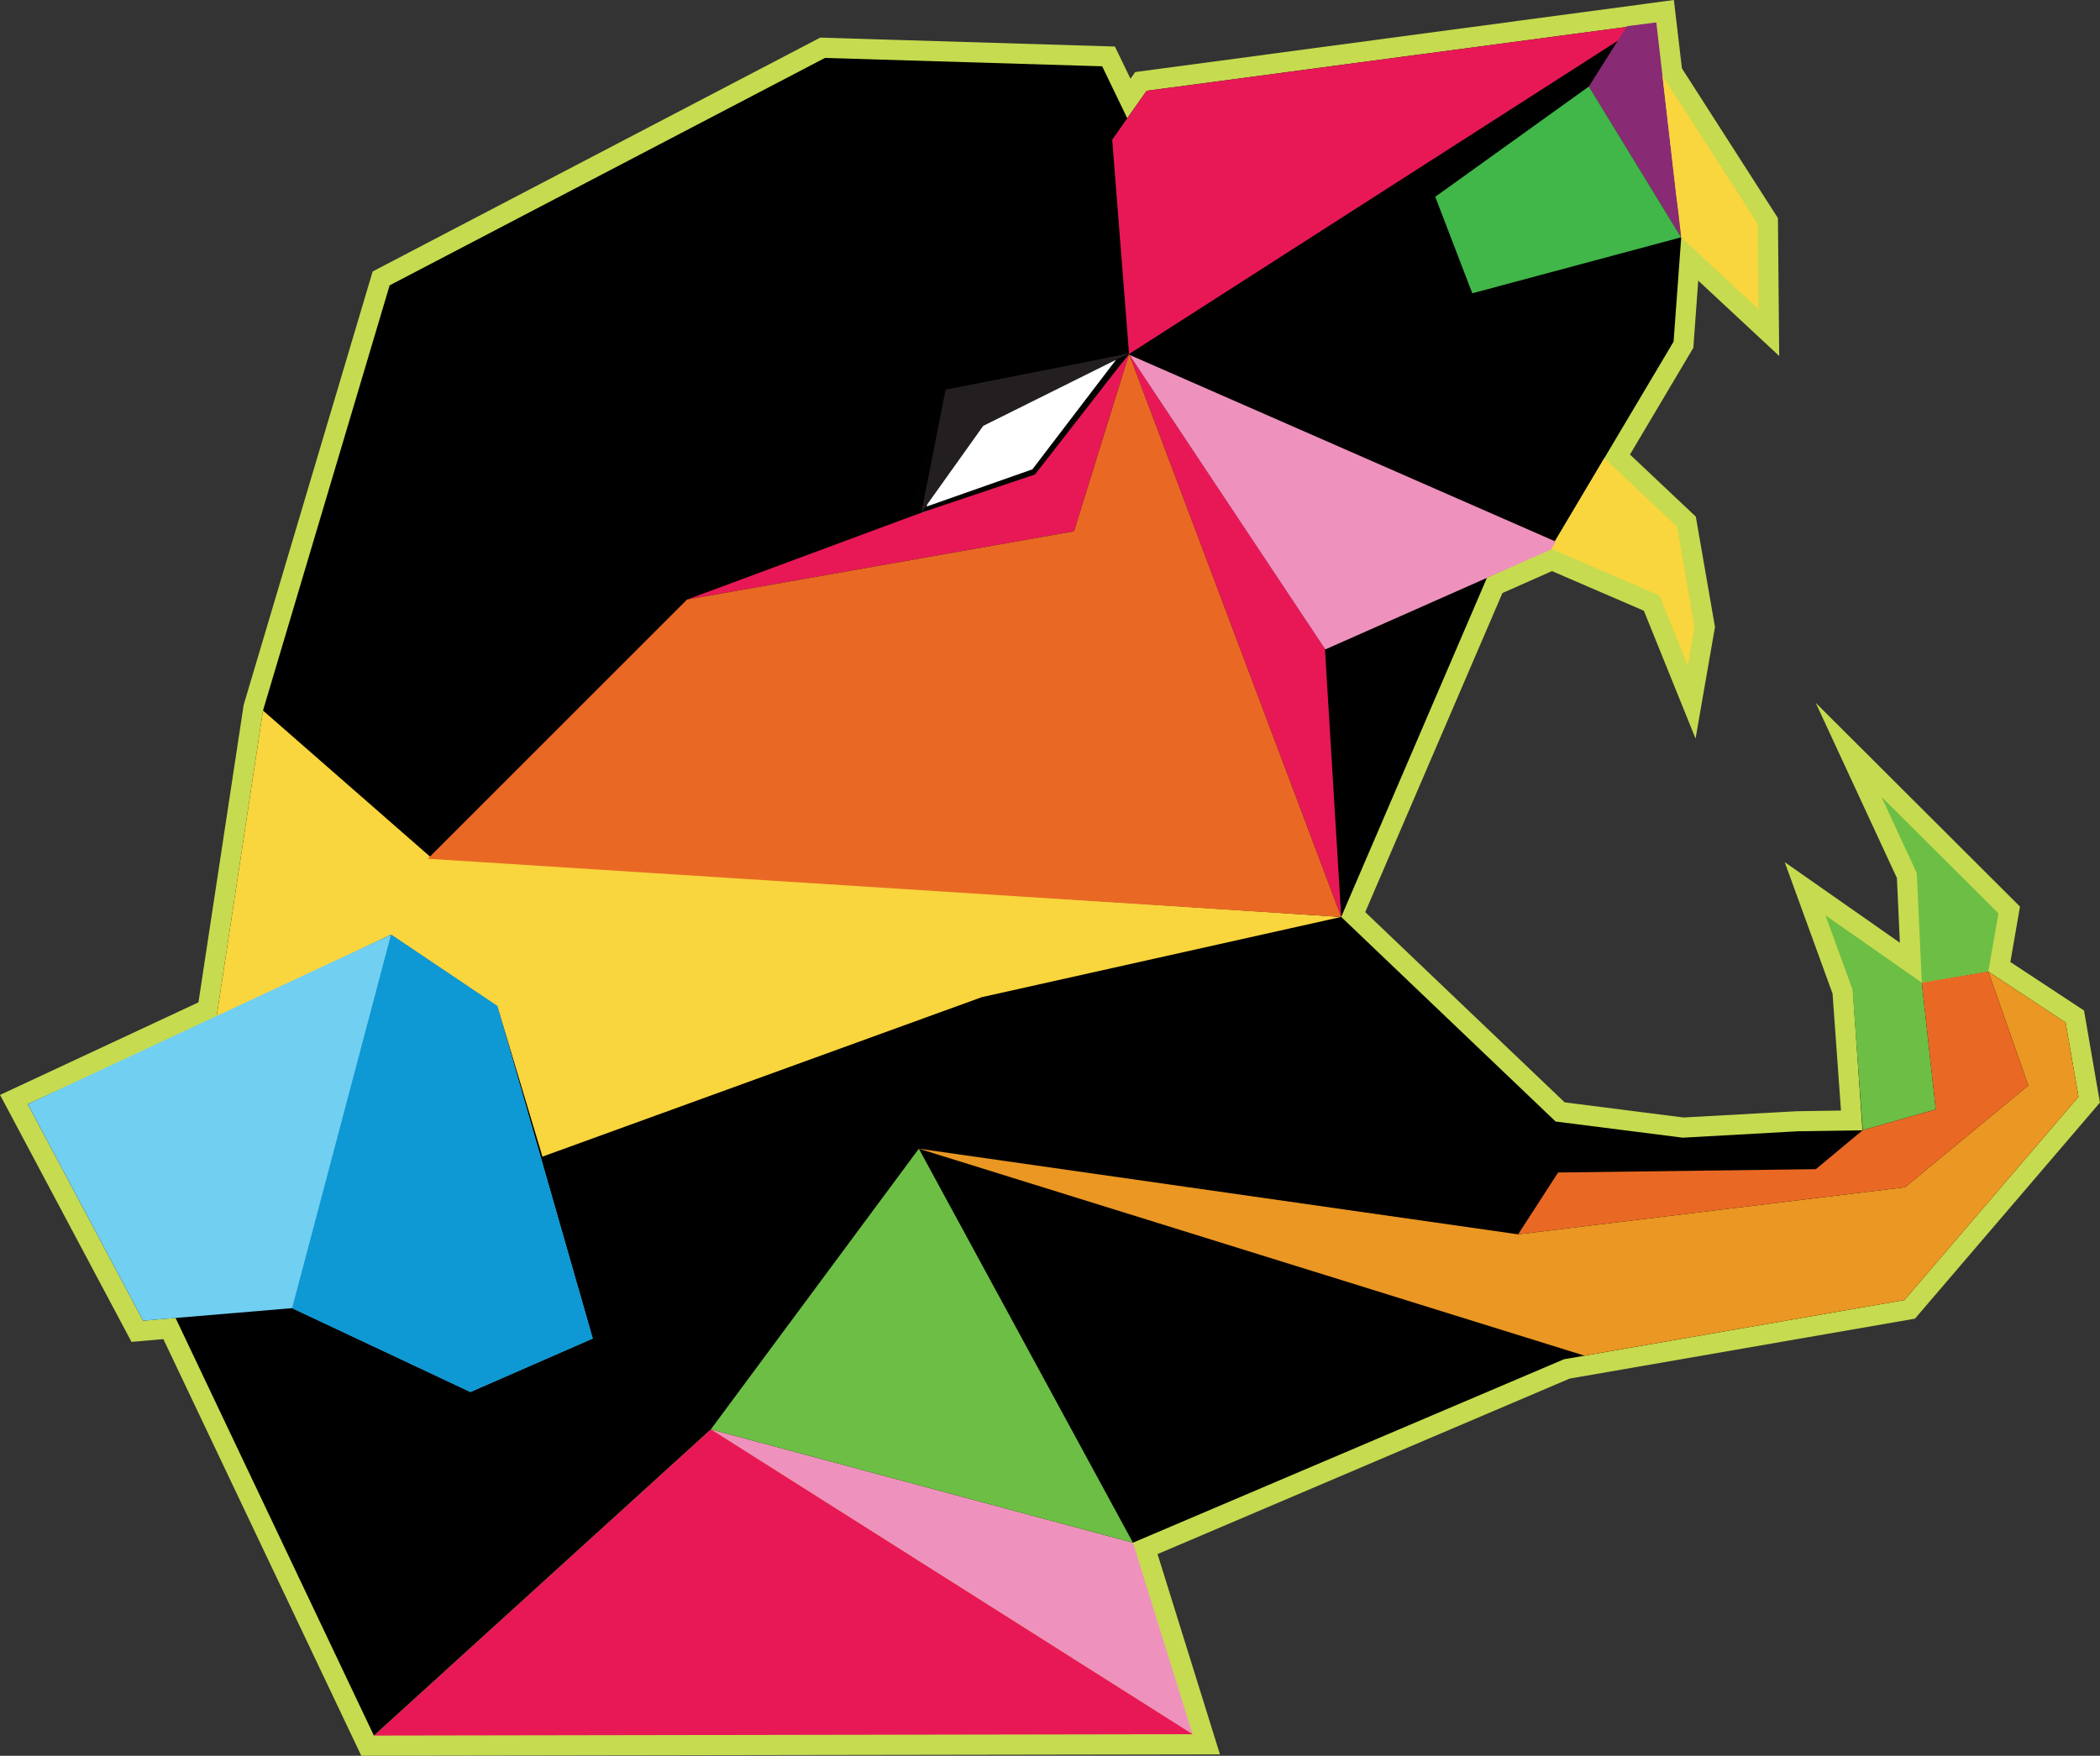
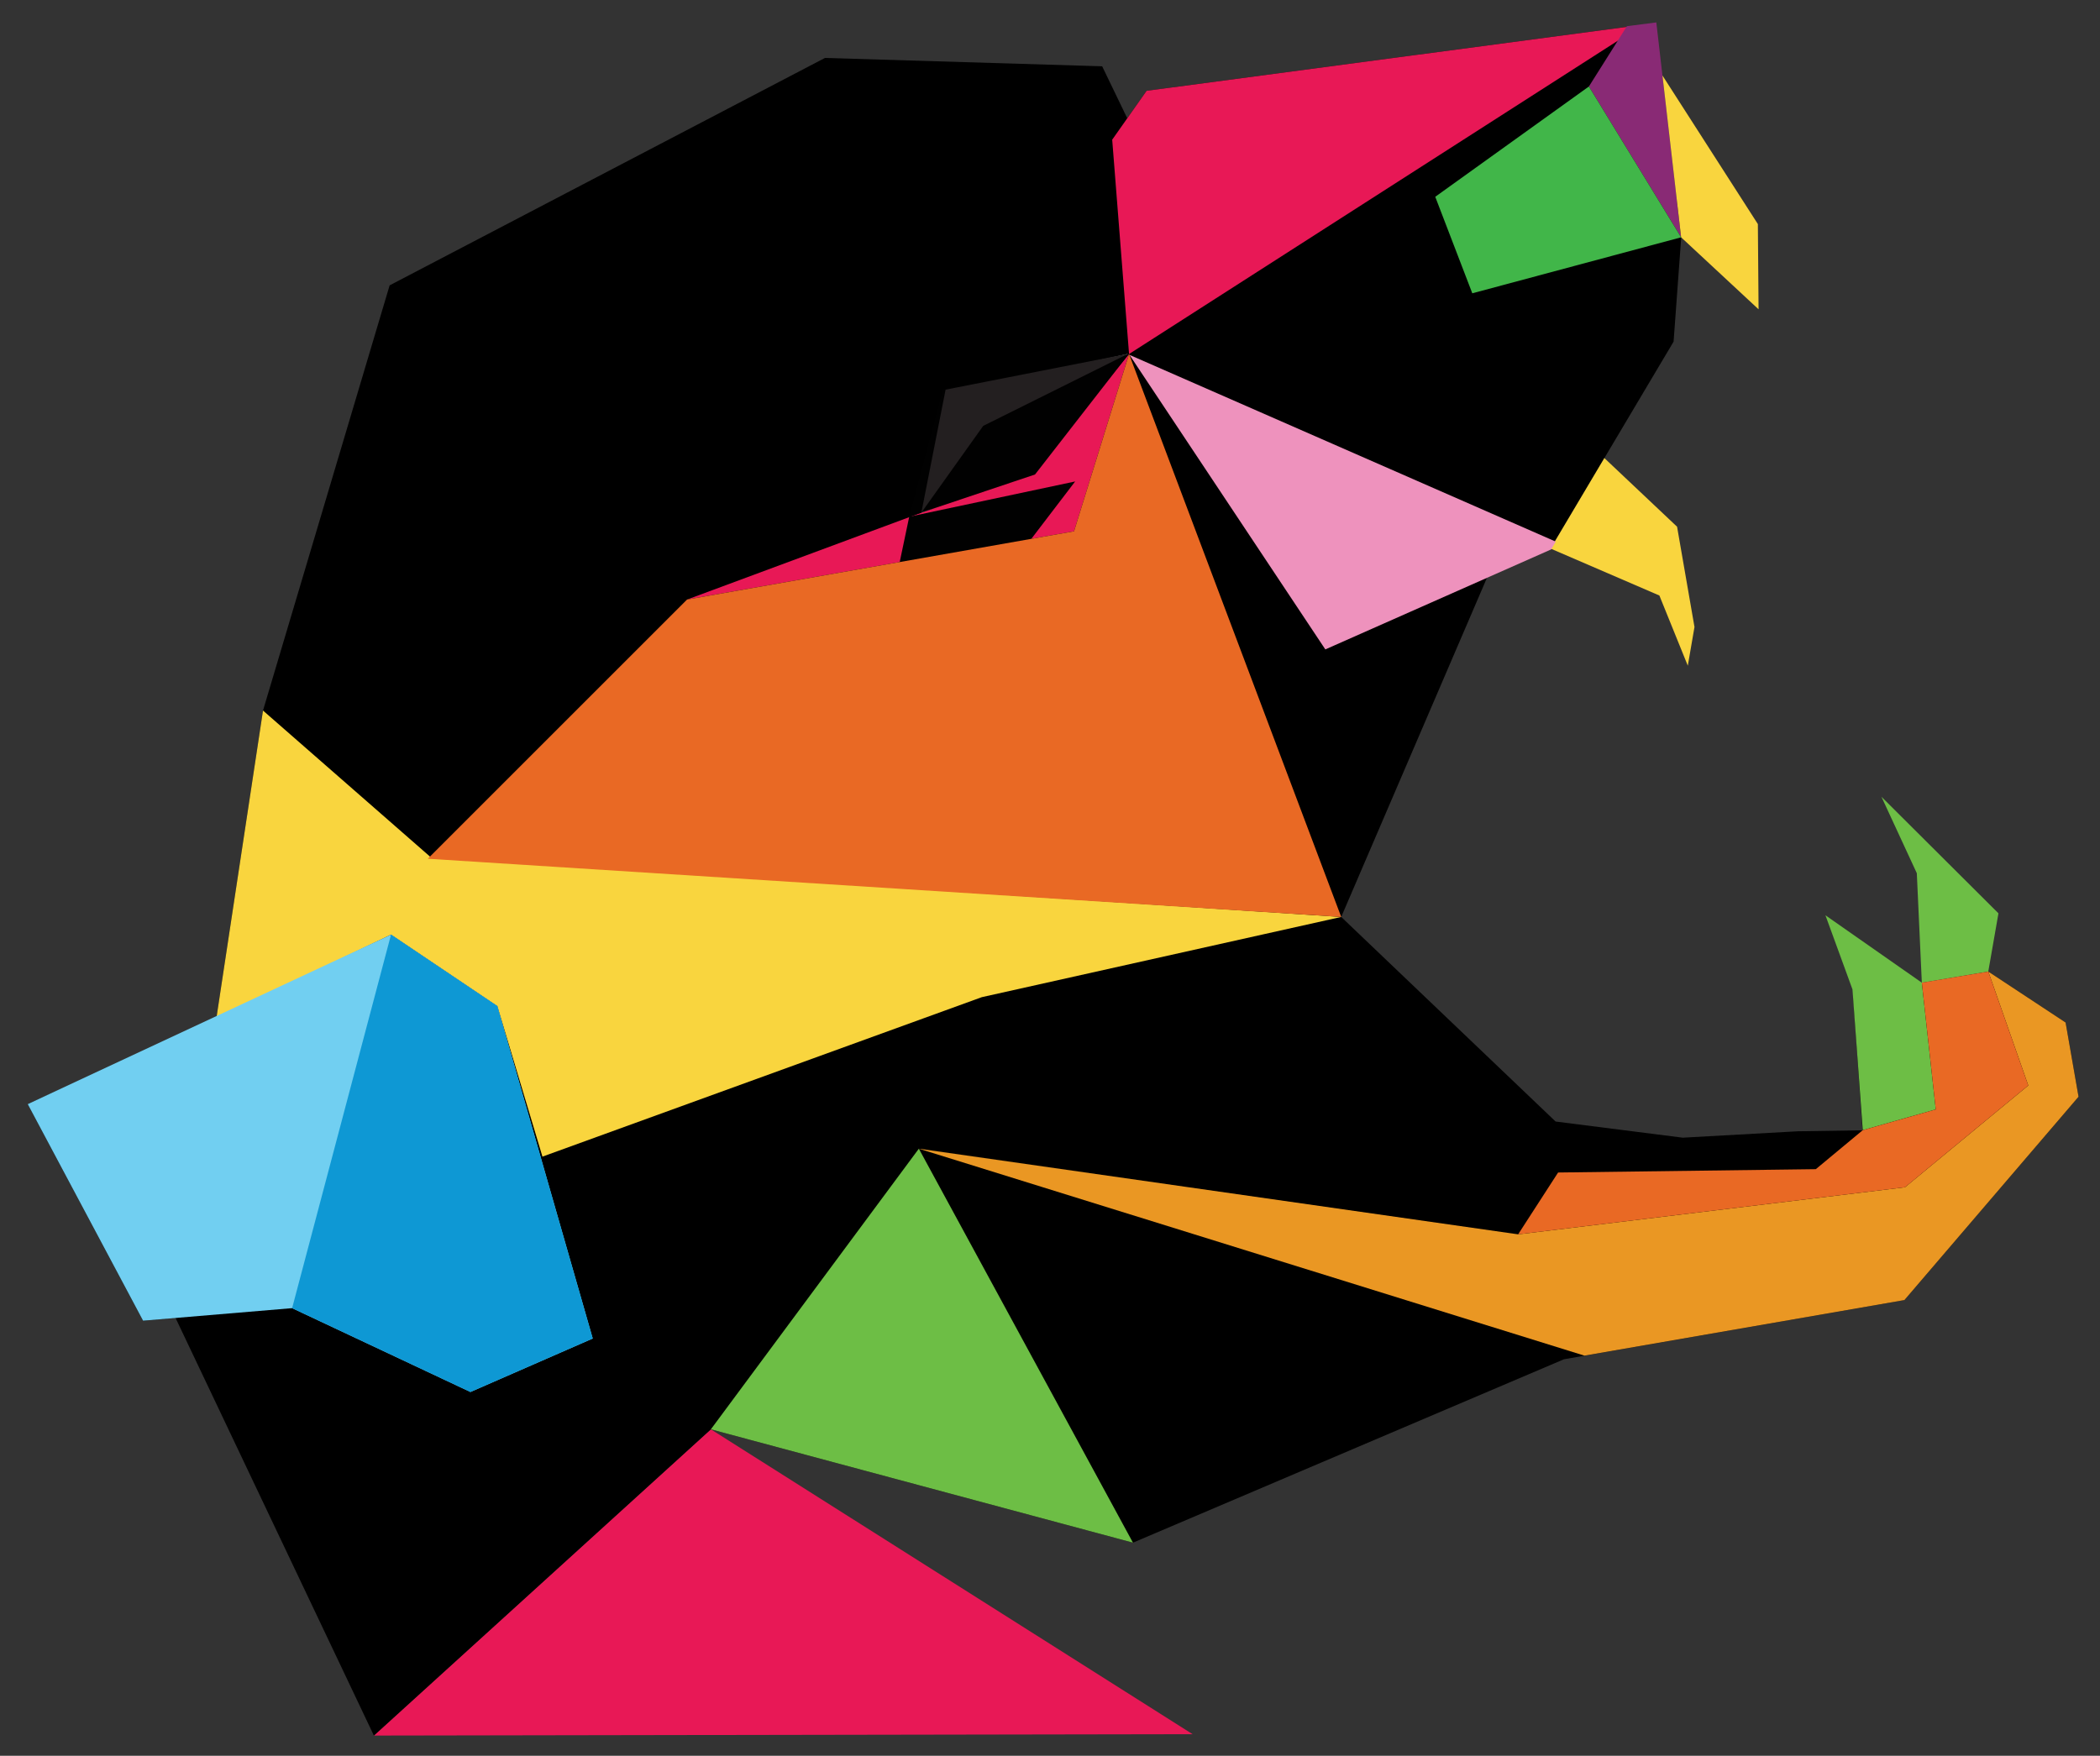
<svg xmlns="http://www.w3.org/2000/svg" id="Layer_1" data-name="Layer 1" viewBox="0 0 150.75 126.07">
  <rect x="0" y="0" width="150.75" height="126.07" fill="#333333" stroke="none" />
  <defs>
    <style>.cls-1{fill:#c6db4f;stroke:#c6db4f;stroke-width:0.14px;}.cls-1,.cls-15{stroke-miterlimit:10;}.cls-2{fill:#ee92bd;}.cls-3{fill:#e81856;}.cls-4{fill:#ea9723;}.cls-5{fill:#6dbe45;}.cls-6{fill:#892a75;}.cls-7{fill:#41b649;}.cls-8{fill:#f9d53e;}.cls-9{fill:#71cff1;}.cls-10{fill:#0e98d4;}.cls-11,.cls-15{fill:#fff;}.cls-12{fill:#010101;}.cls-13{fill:#231f20;}.cls-14{fill:#e96924;}.cls-15{stroke:#010101;stroke-width:0.32px;}</style>
  </defs>
-   <polygon class="cls-1" points="149.54 72.6 144.24 69.11 144.93 65.12 130.57 50.79 136.24 63.03 136.46 67.83 128.26 62.09 131.62 71.33 132.23 79.81 128.99 79.86 120.85 80.31 112.29 79.22 97.92 65.51 107.8 42.53 111.41 40.93 118.06 43.8 121.69 52.78 123.04 45.02 121.67 37.13 116.92 32.65 121.49 24.95 121.85 20 127.65 25.4 127.56 15.68 120.67 4.93 120.1 0.08 81.53 5.24 81.14 5.79 79.99 3.41 58.9 2.77 26.81 19.54 17.56 50.63 14.31 72.02 0.1 78.65 9.48 96.28 11.77 96.08 25.98 126 87.48 125.9 83.01 111.55 112.66 98.92 137.43 94.62 150.67 79.15 149.54 72.6" />
-   <polygon class="cls-2" points="85.61 124.52 81.33 110.77 51.03 102.63 85.61 124.52" />
  <polygon class="cls-3" points="85.61 124.52 51.03 102.63 26.84 124.62 85.61 124.52" />
  <polygon points="81.33 110.77 112.27 97.6 136.71 93.35 149.21 78.75 148.28 73.42 142.73 69.76 133.03 71.44 133.7 81.16 129.06 81.23 120.8 81.69 111.67 80.53 96.28 65.84 96.28 65.84 106.75 41.47 111.31 39.39 120.14 24.53 120.74 16.33 117.92 1.78 82.31 6.52 80.92 8.49 79.12 4.76 59.22 4.16 27.97 20.49 18.88 51.02 15.53 73.13 1.99 79.28 10.27 94.83 12.6 94.63 26.84 124.62 51.03 102.63 81.33 110.77" />
  <polygon class="cls-4" points="142.73 69.76 145.6 77.94 136.75 85.25 108.98 88.63 65.96 82.48 113.74 97.34 136.71 93.35 149.21 78.75 148.28 73.42 142.73 69.76" />
  <polygon class="cls-5" points="81.33 110.77 51.03 102.63 65.96 82.48 81.33 110.77" />
  <polygon class="cls-3" points="117.92 1.78 81.05 25.42 79.84 10.03 82.31 6.52 117.92 1.78" />
  <polygon class="cls-6" points="116.79 1.88 114.06 6.21 120.68 17.04 118.9 1.61 116.79 1.88" />
  <polygon class="cls-7" points="114.06 6.21 103.03 14.13 105.69 21.06 120.68 17.04 114.06 6.21" />
-   <polygon class="cls-3" points="96.28 65.84 81.05 25.42 95.11 46.57 96.28 65.84" />
  <polygon class="cls-8" points="18.88 51.02 30.93 61.56 96.28 65.84 70.48 71.6 38.94 83.05 35.7 72.24 28.07 67.11 15.53 73.13 18.88 51.02" />
  <polygon class="cls-9" points="42.55 96.11 35.7 72.24 28.07 67.11 1.99 79.28 10.27 94.83 20.97 93.93 33.77 99.95 42.55 96.11" />
  <polygon class="cls-10" points="28.07 67.11 20.97 93.93 33.77 99.95 42.55 96.11 35.7 72.24 28.07 67.11" />
  <polygon class="cls-3" points="81.05 25.42 77.1 38.15 49.32 43.05 74.15 33.84 81.05 25.42" />
  <polygon class="cls-11" points="80.95 25.42 67.96 28.17 66.14 36.81 74.15 33.84 80.95 25.42" />
-   <path class="cls-12" d="M455.57,44.73,458,35.56l13.33-2.51-6.73,8.65ZM458.5,36l-1.68,8,7.59-2.67,6-7.86Z" transform="translate(-390.3 -7.63)" />
+   <path class="cls-12" d="M455.57,44.73,458,35.56l13.33-2.51-6.73,8.65Zl-1.68,8,7.59-2.67,6-7.86Z" transform="translate(-390.3 -7.63)" />
  <polygon class="cls-13" points="66.14 36.81 67.88 27.98 80.99 25.4 70.58 30.58 66.14 36.81" />
  <polygon class="cls-5" points="142.73 69.76 143.46 65.58 135.06 57.21 137.6 62.7 137.96 70.56 142.73 69.76" />
  <polygon class="cls-5" points="138.96 79.66 137.96 70.56 131.04 65.72 132.98 71.04 133.72 81.15 138.96 79.66" />
  <polygon class="cls-14" points="133.72 81.15 130.35 83.95 111.85 84.19 108.98 88.63 136.75 85.25 145.6 77.94 142.73 69.76 137.96 70.56 138.96 79.66 133.72 81.15" />
  <polygon class="cls-8" points="119.34 5.42 126.19 16.09 126.24 22.21 120.68 17.04 119.34 5.42" />
  <polygon class="cls-8" points="115.17 32.89 120.39 37.82 121.64 45.02 121.16 47.8 119.12 42.76 111.31 39.39 115.17 32.89" />
  <path class="cls-15" d="M496,82.31" transform="translate(-390.3 -7.63)" />
  <path class="cls-15" d="M496,82.31" transform="translate(-390.3 -7.63)" />
  <polygon class="cls-2" points="95.14 46.63 111.35 39.45 111.68 38.89 81.08 25.48 95.14 46.63" />
  <polygon class="cls-14" points="81.05 25.42 96.28 65.84 30.71 61.66 49.32 43.05 77.1 38.15 81.05 25.42" />
</svg>